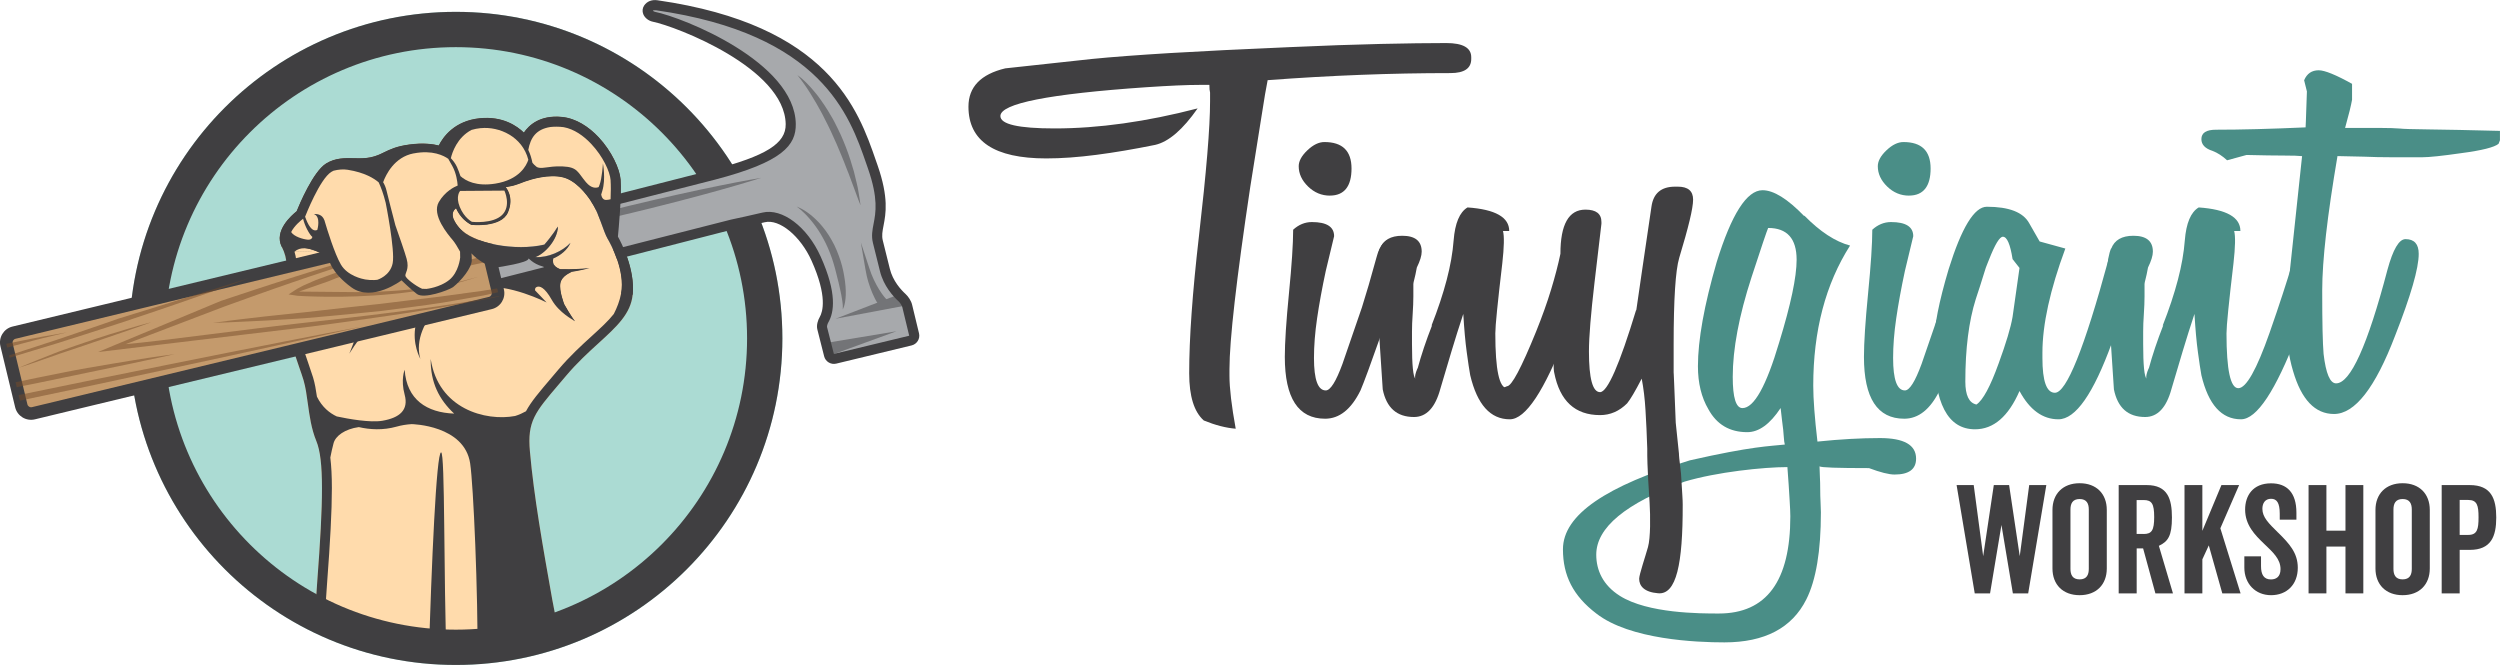
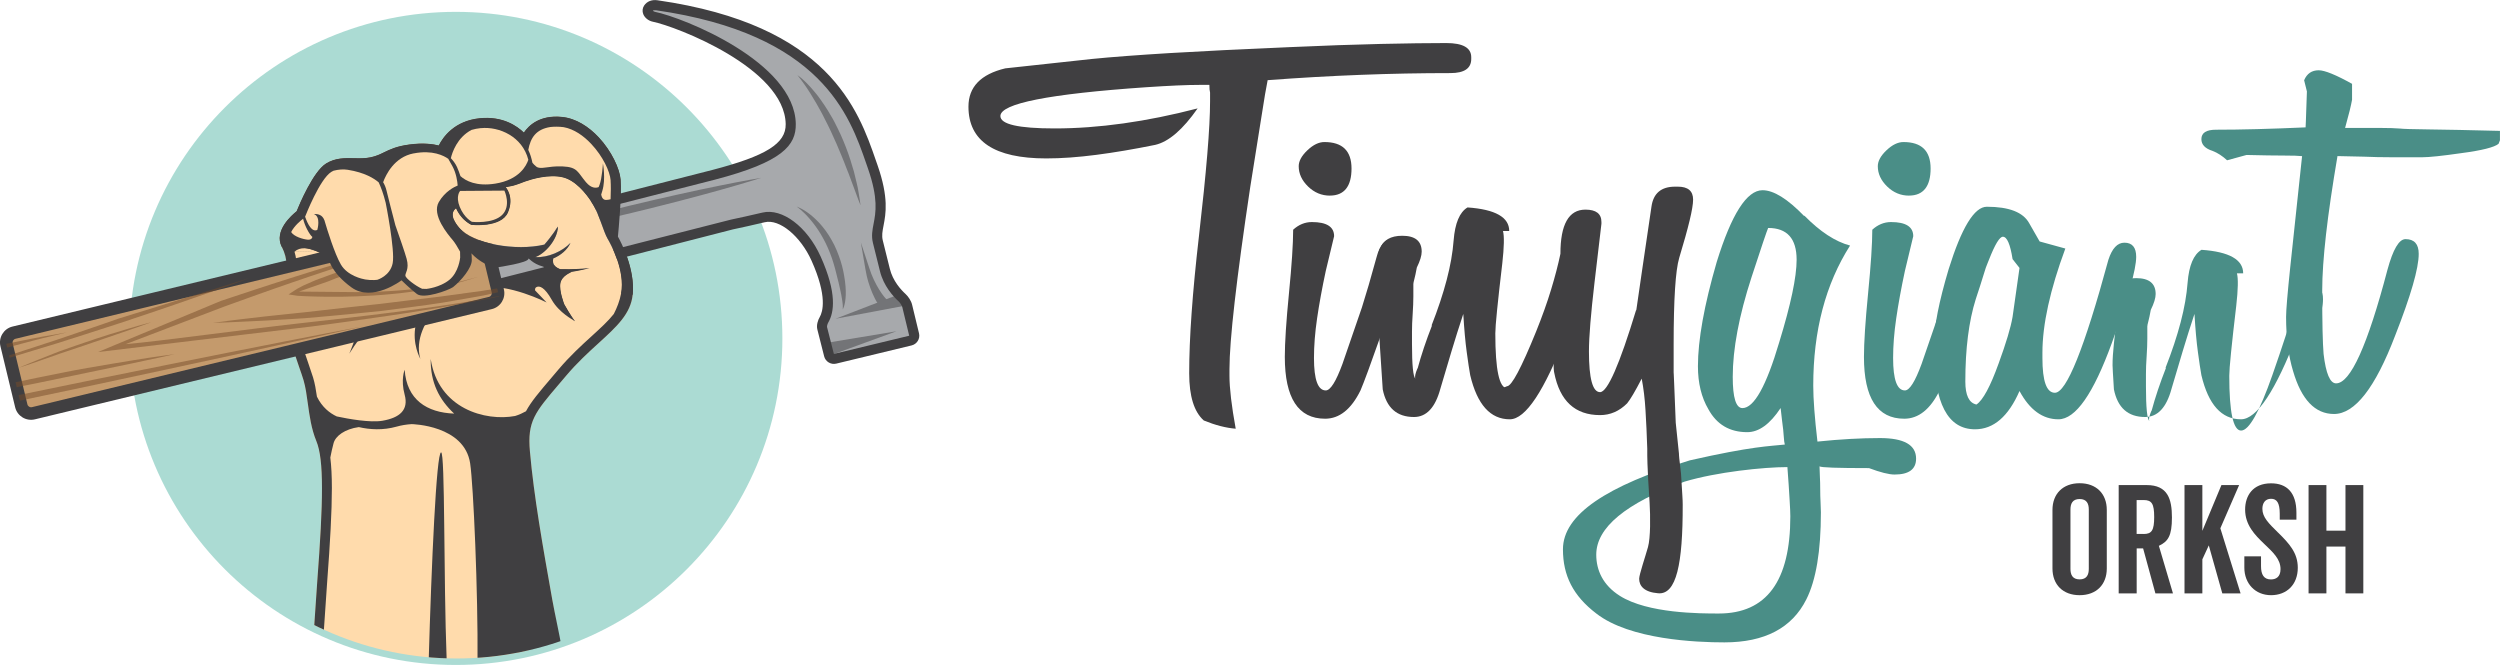
<svg xmlns="http://www.w3.org/2000/svg" viewBox="0 0 512.7 137.09">
  <defs>
    <style>.cls-1{fill:#abdbd3;}.cls-1,.cls-2,.cls-3,.cls-4,.cls-5,.cls-6,.cls-7,.cls-8,.cls-9,.cls-10{stroke-width:0px;}.cls-11{opacity:.5;}.cls-2,.cls-7{fill:#403f41;}.cls-2,.cls-8{fill-rule:evenodd;}.cls-3{fill:#4a8e87;}.cls-4{fill:#754c29;}.cls-5{fill:none;}.cls-6{fill:#a7a9ac;}.cls-12{clip-path:url(#clippath);}.cls-8,.cls-10{fill:#ffdbac;}.cls-9{fill:#c49a6c;}</style>
    <clipPath id="clippath">
      <circle class="cls-5" cx="93.63" cy="69.61" r="65.43" />
    </clipPath>
  </defs>
  <g id="Layer_12_copy_2">
    <path class="cls-1" d="M160.45,69.4c0,36.99-29.98,66.97-66.97,66.97S26.51,106.39,26.51,69.4,56.49,2.43,93.48,2.43s66.97,29.98,66.97,66.97Z" />
  </g>
  <g id="Layer_4_copy_5">
    <g class="cls-12">
      <path class="cls-8" d="M97.64,137.09l-33.39-5.94c.39-5.9.72-10.67.81-11.86.62-8.19.98-14.48.97-19.19,0-4.63-.36-7.74-1.16-9.66-1.03-2.5-1.39-5.17-1.74-7.68-.23-1.72-.46-3.36-.88-4.79-.22-.75-.53-1.63-.88-2.63-1.4-4.02-3.43-9.84-2.98-14.57l.06-.66h0c.47-4.99.65-6.91-.67-9.51-1.66-3.27,2.04-6.48,3.05-7.28.58-1.43,3.4-8.16,6.05-9.8,1.89-1.16,3.78-1.12,5.74-1.08,1.1.03,2.23.05,3.31-.17,1.19-.24,1.99-.63,2.83-1.04,1.25-.61,2.57-1.25,5.2-1.6,2.89-.39,4.91-.08,6.02.2.84-1.68,3.17-5.07,8.44-5.59,4.66-.46,7.58,1.56,9.01,2.95,1.04-1.53,3.3-3.65,7.78-3.22,2.91.28,5.53,2.01,7.57,4.19,2.61,2.8,4.31,6.42,4.48,8.67.24,3.29-.4,10.1-.55,11.66.73,1.3,3.53,6.72,3.04,11.91-.38,3.94-3.26,6.57-7.01,9.99-2.06,1.87-4.39,4-6.66,6.69-.46.54-.98,1.15-1.46,1.72-4.95,5.81-6.49,7.62-5.95,13.73.8,9.17,2.66,19.6,4.59,30.46.48,2.69.96,5.41,1.43,8.14l-17.04,5.94Z" />
      <path class="cls-2" d="M103.03,53.21c-1.01-.41-3.39-1.24-4.94-.88-.92.21-1.45.72-1.75,1.21.11.25.25.49.41.72,1.63.21,4.58.41,6.29-1.05M94.35,39.15l9.08-.07s1.47,3.07-.45,4.98c-1.91,1.91-6.21,1.42-6.21,1.42,0,0-1.58-.8-2.49-3.05-.91-2.25.07-3.29.07-3.29ZM78.58,37.38c.29.47.55,1.07.72,1.81.33,1.42,1.08,4.23,1.79,7.01.81,2.28,1.94,5.52,2.31,6.88.6,2.18-.37,2.92-.25,3.51.09.5,2.01,2.02,3.42,2.64.27.02.56.03.88.03h0c.08,0,2.74-.28,4.69-1.84,1.94-1.56,2.24-4.5,2.24-4.6h0c0-.42,0-.83-.02-1.22-.51-.92-1.05-1.82-1.48-2.33-.95-1.12-4.43-5.18-2.87-7.85,1.28-2.19,3.2-3.11,3.86-3.37-.07-.85-.3-2.52-1.08-3.97-.34-.62-.62-1.12-.85-1.51-.9-.64-3.22-1.86-7.08-1.11-3.97.77-5.7,4.36-6.27,5.92ZM87.92,135.36c.56-19.37,1.57-42.59,2.54-42.59.84,0,.49,25.62,1.14,42.53l-3.68.07ZM64.25,131.15c.39-5.9.72-10.67.81-11.86.62-8.19.98-14.48.97-19.19,0-4.63-.36-7.74-1.16-9.66-1.03-2.5-1.39-5.17-1.74-7.68-.23-1.72-.46-3.36-.88-4.79-.22-.75-.53-1.63-.88-2.63-1.4-4.02-3.43-9.84-2.98-14.57l.06-.66h0c.47-4.99.65-6.91-.67-9.51-1.66-3.27,2.04-6.48,3.05-7.28.58-1.43,3.4-8.16,6.05-9.8,1.89-1.16,3.78-1.12,5.74-1.08,1.1.03,2.23.05,3.31-.17,1.19-.24,1.99-.63,2.83-1.04,1.25-.61,2.57-1.25,5.2-1.6,2.89-.39,4.91-.08,6.02.2.84-1.68,3.17-5.07,8.44-5.59,4.66-.46,7.58,1.56,9.01,2.95,1.04-1.53,3.3-3.65,7.78-3.22,2.91.28,5.53,2.01,7.57,4.19,2.61,2.8,4.31,6.42,4.48,8.67.24,3.29-.4,10.1-.55,11.66.73,1.3,3.53,6.72,3.04,11.91-.38,3.94-3.26,6.57-7.01,9.99-2.06,1.87-4.39,4-6.66,6.69-.46.54-.98,1.15-1.46,1.72-4.95,5.81-6.49,7.62-5.95,13.73.8,9.17,2.66,19.6,4.59,30.46.48,2.69,1.48,7.19,1.95,9.92l-17.28,2.83c.12-14.24-.84-36.21-1.51-40.7-1.17-7.84-11.86-8.06-12.02-8.06-1.04.07-2.07.23-3.09.52-2.79.78-5.47.61-7.73.09-2.86.4-4.78,1.8-5.18,3.33-.26,1-.48,1.95-.66,2.91.21,1.72.32,3.79.32,6.24,0,4.82-.35,11.14-.97,19.34-.09,1.2-.42,5.91-.8,11.71h-2.04ZM108.35,32.77c-.38,1.16-1.83,4.1-6.79,4.89-3.88.62-6.05-.56-7.13-1.54-.2-.63-.44-1.29-.71-1.87-.33-.72-.8-1.33-1.26-1.81.28-1.17,1.29-4.24,4.24-5.8.58-.18,1.21-.31,1.92-.37,3.77-.37,8.52,1.72,9.73,6.49ZM125.23,40.86c-.28.08-.59.13-.91.14-.62.02-.9-.49-1.02-1.09.07-.23.15-.48.23-.76.76-2.45.13-5.63.13-5.63h0c0,.11-.19,3.07-.71,4.43-.05.14-.11.28-.17.42-.55.22-1.51.28-2.6-1.01-1.74-2.05-1.69-3.09-4.78-3.23-3.09-.13-4.51.75-5.43.02-.29-.23-.55-.5-.77-.77-.2-.92-.44-1.79-.85-2.63.46-2.5,1.58-4.23,4.51-4.7.83-.09,1.76-.1,2.75.03,2.13.39,4.09,1.77,5.69,3.48,2.3,2.47,3.8,5.56,3.94,7.43.07,1.02.06,2.4,0,3.86ZM124.62,48.97,60.4,51.61c2.31-2.06,6.85,1.05,7.05,1.6,0,0-.09,3.65,4.63,5.7,4.72,2.05-.45,13.62-.45,13.62,0,0,5.79-9.43,9.84-10.01,2.42-.35,3.73.64,4.39,1.5-.18.73-.38,1.58-.59,2.55-.85,3.92.94,7.03.94,7.03-1.13-3.86.95-8,3.87-11,2.4-1.49,5.64-3.17,8.62-3.64,5.65-.89,13.4,3.07,13.4,3.07,0,0-1.09-1.12-2.36-2.47-.04-.26,0-.54.27-.68.61-.32,1.65-.04,3.14,2.6,1.49,2.65,4.49,4.2,4.49,4.2h0c.17.12.27.19.27.19,0,0-1.06-1.46-2.17-3.46,0,0-1.09-2.75-.8-4.33.29-1.58,2.26-2.26,2.26-2.26l-.32-.02c1.82-.28,3.48-.66,4.06-.84-.92.12-3.47.36-6.04.26-.99-.39-1.68-.93-1.43-2.22,1.55-.66,2.89-1.76,3.54-3.2-1.65,1.74-4.58,3.08-7.22,2.92,1.91-.64,4.6-3.55,4.64-6.25,0,0-1.36,2.12-2.78,3.69-5.82,1.38-14.66-.12-17.49-3.47-2.07-2.45-1.18-3.58-.62-3.98.07.17.15.35.25.53,1.09,2.05,2.91,2.87,2.91,2.87,0,0,6.1.67,7.48-2.54,1.38-3.2-.46-5.19-.46-5.19,0,0,.29-.02,1.54-.3.35-.08,1.04-.33,1.91-.65h0s.53-.2.53-.2c1.32-.46,4.87-1.54,7.73-.86,2.64.63,4.79,3.42,5.74,4.85.17.28.35.56.53.85h0c1.19,1.93,2.06,5.41,2.93,6.91h0s0,.02,0,.02v.02s.05.06.05.06c.48.82,3.58,6.37,2.69,11.13-.28,1.5-.84,2.92-1.49,4.18-1.14,1.45-2.72,2.89-4.52,4.53-2.1,1.91-4.48,4.08-6.85,6.88-.57.67-1.02,1.21-1.45,1.71-2.46,2.89-4.15,4.87-5.19,6.83-.65.36-1.4.72-2.23.97-6.05,1.13-15.76-1.44-17.31-11.7-.07,4.87,1.77,8.37,4.81,11.21-5.59-.2-9.74-2.85-10.15-8.99,0,0-.85,2,0,5.12.85,3.12-1,4.73-4.58,5.34-2.5.42-6.92-.37-9.35-.89-1.43-.67-3-1.88-4.06-4.05-.2-1.39-.42-2.71-.79-3.93-.22-.72-.54-1.66-.91-2.72-1.34-3.85-3.28-9.42-2.88-13.72l.06-.66h0c.4-4.24.61-6.43-.08-8.69ZM62.16,44.86c.35,1.53,1.32,3.27,1.9,3.73,0,0-.04.64-.97.56-.92-.08-2.79-.61-3.38-1.56.64-1.3,2.05-2.44,2.45-2.74ZM79.09,41.57s1.95,9.77,1.44,12.41c-.51,2.63-3.15,3.41-3.16,3.41-.21.02-.43.04-.65.05-.6.02-1.22-.02-1.83-.12-.57-.1-3.61-.73-4.98-3.06-1.3-2.22-2.87-7.35-3.28-8.75-.02-.08-.05-.16-.07-.24l-.03-.11v.03c-.41-1.13-1.27-1.32-2.18-1.3,1.55.53.73,3.27.73,3.27-1.12.53-1.99-1.23-2.5-2.71l.05-.12s2.95-7.6,5.33-9.07c.15-.09.3-.17.45-.24.99-.25,1.98-.34,2.92-.19,3.5.56,5.43,1.79,6.34,2.58.44.95.97,2.31,1.43,4.17h0Z" />
    </g>
  </g>
  <g id="Layer_1">
-     <path class="cls-2" d="M93.48,9.67c32.98,0,59.73,26.75,59.73,59.73s-26.75,59.73-59.73,59.73-59.73-26.75-59.73-59.73S60.5,9.67,93.48,9.67M93.48,2.43c36.98,0,66.97,29.99,66.97,66.97s-29.99,66.97-66.97,66.97S26.51,106.38,26.51,69.4,56.5,2.43,93.48,2.43Z" />
-   </g>
+     </g>
  <g id="Workshop">
    <path class="cls-3" d="M383.26,96c-6.46,0-9.83-.12-10.11-.36,0,.48.02,1.17.07,2.05.05.88.07,1.77.07,2.66s.02,1.77.07,2.66c.05.88.07,1.57.07,2.05,0,7.97-1,13.92-2.99,17.87-2.94,5.87-8.55,8.81-16.8,8.81-5.7,0-19.4-.55-26.27-5.92h0c-4.75-3.62-6.84-7.77-6.84-13.16,0-7.16,9.02-13.02,26.02-18.25h0c12.86-2.92,16.4-2.9,19.48-3.24-.09-.48-.17-.69-.21-1.57-.05-.89-.17-2.01-.36-3.38-.1-.89-.19-1.73-.29-2.54-2.18,3.3-4.46,4.95-6.84,4.95-3.61,0-6.27-1.57-7.98-4.71-1.42-2.42-2.14-5.35-2.14-8.81,0-5.39,1.28-12.52,3.85-21.37,3.04-9.82,6.17-14.73,9.4-14.73,2.28,0,5.13,1.77,8.55,5.31v-.12c3.23,3.3,6.36,5.35,9.4,6.16-5.03,7.89-7.55,17.47-7.55,28.73,0,2.74.29,6.56.86,11.47,4.65-.48,8.92-.72,12.82-.72,4.94,0,7.41,1.41,7.41,4.22,0,2.17-1.47,3.26-4.42,3.26-1.14,0-2.9-.44-5.27-1.33ZM367.02,102.64c-.1-1.45-.27-4.76-.46-6.85-4.84,0-14.49,1-21.11,2.99-12.06,4.43-18.09,9.42-18.09,14.97,0,3.22,1.39,6.27,4.84,8.45,5.73,3.62,16.49,3.62,20.29,3.62,9.78,0,14.67-6.64,14.67-19.92,0-.72-.05-1.81-.14-3.26ZM362.61,46.75c-.28.65-1.42,4.02-3.42,10.14-2.56,7.89-3.84,14.69-3.84,20.4,0,4.27.66,6.4,1.99,6.4,2.37,0,4.89-4.51,7.55-13.52,2.37-7.73,3.56-13.36,3.56-16.9,0-4.35-1.95-6.52-5.84-6.52Z" />
    <path class="cls-3" d="M402.05,68.48c-2.18,6.2-3.61,10.06-4.27,11.59-1.9,3.86-4.32,5.8-7.26,5.8-5.51,0-8.26-4.23-8.26-12.68,0-2.9.28-7.24.85-13.04.57-5.79.86-10.14.86-13.04,1.14-1.04,2.42-1.57,3.84-1.57,3.04,0,4.56.97,4.56,2.9l-1.71,7.12c-.76,3.54-1.35,6.78-1.78,9.72-.43,2.94-.64,5.66-.64,8.15,0,4.43.81,6.64,2.42,6.64.95,0,2.09-1.81,3.42-5.43l3.99-11.59c.85-2.66,1.85-6.08,2.99-10.26.66-2.49,1.71-3.74,3.13-3.74,1.61,0,2.42.97,2.42,2.9,0,2.09-1.52,7.61-4.56,16.54ZM391.51,40.12c-1.71,0-3.2-.62-4.49-1.87-1.28-1.25-1.92-2.63-1.92-4.17,0-1.04.59-2.13,1.78-3.26,1.19-1.13,2.35-1.69,3.49-1.69,3.7,0,5.56,1.81,5.56,5.43s-1.47,5.55-4.42,5.55Z" />
    <path class="cls-3" d="M414.16,80.19c-2.28,5.23-5.32,7.85-9.12,7.85-5.6,0-8.4-5.35-8.4-16.06v-1.57c0-3.46,1-8.53,2.99-15.21,2.66-8.53,5.27-12.8,7.83-12.8,4.56,0,7.45,1.13,8.69,3.38l2.14,3.74,5.27,1.45c-3.13,8.45-4.7,15.57-4.7,21.37v1.09c0,4.75.85,7.12,2.56,7.12,2.37,0,6.03-9.09,10.97-27.28.76-2.33,1.85-3.5,3.28-3.5,1.61,0,2.42.97,2.42,2.9,0,2.58-1.66,8.45-4.98,17.63-3.8,10.46-7.45,15.69-10.97,15.69-3.23,0-5.89-1.93-7.98-5.8ZM414.16,54.95l-1.42-1.81c-.48-3.06-1.14-4.59-1.99-4.59-.67,0-1.62,1.57-2.85,4.71l-.29.72c-.19.4-.48,1.23-.85,2.48-.38,1.25-.9,2.88-1.57,4.89-1.42,4.51-2.14,10.14-2.14,16.9,0,2.82.76,4.39,2.28,4.71,1.33-.88,2.85-3.7,4.56-8.45.76-2.09,1.38-3.92,1.85-5.49.47-1.57.81-2.92,1-4.04l1.42-10.02Z" />
-     <path class="cls-3" d="M471.12,68.6c-4.46,11.59-8.31,17.39-11.54,17.39-3.99,0-6.69-3.02-8.12-9.05-.19-1.05-.43-2.62-.71-4.71-.29-2.09-.52-4.71-.71-7.85-.85,2.58-1.66,5.13-2.42,7.67-.76,2.53-1.52,5.09-2.28,7.67-1.04,3.86-2.85,5.8-5.41,5.8-3.51,0-5.65-1.89-6.41-5.67l-.57-8.69c-.1-1.45-.17-2.6-.21-3.44-.05-.84-.07-1.35-.07-1.51,0-.64.02-1.33.07-2.05.05-.72.12-1.53.21-2.41l.43-3.86-1.28-2.17c.09-2.09.38-3.7.86-4.83v.12c.66-1.77,2.18-2.66,4.56-2.66,2.66,0,3.99,1.09,3.99,3.26,0,.81-.33,1.89-1,3.26-.19,1.05-.36,1.83-.5,2.35-.14.52-.21.87-.21,1.03v2.53c0,1.05-.05,2.25-.14,3.62-.1,1.37-.14,2.58-.14,3.62v2.53c0,4.35.24,6.72.71,7.12-.19-.32-.05-1.04.43-2.17v.12c.76-2.82,1.76-5.8,2.99-8.93l-.14.12c1.33-3.38,2.37-6.52,3.13-9.42.76-2.9,1.23-5.59,1.42-8.09.28-3.54,1.23-5.8,2.85-6.76,5.7.4,8.55,2.01,8.55,4.83h-1.28c.28,1.05.24,3.26-.14,6.64-.48,4.03-.83,7.22-1.07,9.6-.24,2.37-.36,3.96-.36,4.77,0,7.48.81,11.23,2.42,11.23s3.75-3.78,6.41-11.35c1.04-2.98,1.94-5.63,2.7-7.97.76-2.33,1.38-4.3,1.85-5.91.66-2.98,1.8-4.47,3.42-4.47s2.42.93,2.42,2.78c0,2.34-1.57,7.65-4.7,15.94Z" />
+     <path class="cls-3" d="M471.12,68.6c-4.46,11.59-8.31,17.39-11.54,17.39-3.99,0-6.69-3.02-8.12-9.05-.19-1.05-.43-2.62-.71-4.71-.29-2.09-.52-4.71-.71-7.85-.85,2.58-1.66,5.13-2.42,7.67-.76,2.53-1.52,5.09-2.28,7.67-1.04,3.86-2.85,5.8-5.41,5.8-3.51,0-5.65-1.89-6.41-5.67c-.1-1.45-.17-2.6-.21-3.44-.05-.84-.07-1.35-.07-1.51,0-.64.02-1.33.07-2.05.05-.72.12-1.53.21-2.41l.43-3.86-1.28-2.17c.09-2.09.38-3.7.86-4.83v.12c.66-1.77,2.18-2.66,4.56-2.66,2.66,0,3.99,1.09,3.99,3.26,0,.81-.33,1.89-1,3.26-.19,1.05-.36,1.83-.5,2.35-.14.52-.21.87-.21,1.03v2.53c0,1.05-.05,2.25-.14,3.62-.1,1.37-.14,2.58-.14,3.62v2.53c0,4.35.24,6.72.71,7.12-.19-.32-.05-1.04.43-2.17v.12c.76-2.82,1.76-5.8,2.99-8.93l-.14.12c1.33-3.38,2.37-6.52,3.13-9.42.76-2.9,1.23-5.59,1.42-8.09.28-3.54,1.23-5.8,2.85-6.76,5.7.4,8.55,2.01,8.55,4.83h-1.28c.28,1.05.24,3.26-.14,6.64-.48,4.03-.83,7.22-1.07,9.6-.24,2.37-.36,3.96-.36,4.77,0,7.48.81,11.23,2.42,11.23s3.75-3.78,6.41-11.35c1.04-2.98,1.94-5.63,2.7-7.97.76-2.33,1.38-4.3,1.85-5.91.66-2.98,1.8-4.47,3.42-4.47s2.42.93,2.42,2.78c0,2.34-1.57,7.65-4.7,15.94Z" />
    <path class="cls-3" d="M512.42,29.48c-.85.72-3.42,1.37-7.69,1.93-3.89.56-6.55.84-7.98.84h-6.27c-1.99,0-3.89-.04-5.7-.12l-5.41-.12c-1.04,6.12-1.83,11.47-2.35,16.06-.52,4.59-.78,8.41-.78,11.47,0,3.38.02,6.14.07,8.27.05,2.13.12,3.72.21,4.77.47,4.03,1.33,6.04,2.56,6.04,2.94,0,6.46-7.77,10.54-23.3,1.14-4.18,2.37-6.28,3.7-6.28,1.8,0,2.71,1.01,2.71,3.02,0,2.98-1.62,8.57-4.84,16.78-4.08,10.7-8.26,16.06-12.53,16.06-3.89,0-6.69-2.94-8.4-8.81-.95-3.14-1.43-6.84-1.43-11.11,0-1.37.29-4.79.86-10.26.57-5.47,1.38-13.04,2.42-22.7-.66-.08-1.9-.12-3.7-.12-1.9,0-4.46-.04-7.69-.12l-3.99,1.09c-.95-.88-1.95-1.53-2.99-1.93-1.52-.48-2.28-1.29-2.28-2.41,0-1.29,1-1.93,2.99-1.93,2.56,0,5.36-.04,8.4-.12,3.04-.08,6.36-.2,9.97-.36v-.12c0,.4.02,0,.07-1.21.05-1.21.12-3.22.21-6.04l-.57-2.29c.57-1.37,1.57-2.05,2.99-2.05,1.23,0,3.51.93,6.84,2.78v3.26c-.1.56-.26,1.33-.5,2.29-.24.97-.55,2.13-.93,3.5h7.55c1.42,0,2.66.04,3.7.12.57.08,2.56.14,5.98.18,3.42.04,8.26.14,14.53.3v1.93l-.29.73Z" />
    <path class="cls-7" d="M297.42,14.99c-12.06,0-24.54.48-37.45,1.45-.29,1.37-.71,3.88-1.28,7.55-.57,3.66-1.33,8.43-2.28,14.31-2.85,18.99-4.27,31.47-4.27,37.42v1.33c0,2.58.43,6.2,1.28,10.87-1.99-.16-4.18-.72-6.55-1.69-1.99-1.77-2.99-4.99-2.99-9.66,0-3.62.16-7.76.5-12.44.33-4.67.83-9.9,1.5-15.69.76-6.6,1.33-12.19,1.71-16.78.38-4.59.57-8.21.57-10.87v-1.81c-.09-.32-.14-.84-.14-1.57h-1.99c-1.33,0-2.9.04-4.7.12-1.8.08-3.89.2-6.27.36-19.94,1.37-29.9,3.34-29.9,5.91,0,1.69,3.7,2.54,11.11,2.54,9.02,0,18.8-1.37,29.34-4.11-3.04,4.35-5.93,6.84-8.69,7.48-4.37.89-8.4,1.57-12.11,2.05-3.7.48-7.12.73-10.25.73-10.64,0-15.95-3.54-15.95-10.62,0-4.02,2.51-6.64,7.55-7.85l17.8-1.93c3.99-.4,9.33-.8,16.02-1.21,6.69-.4,14.83-.8,24.42-1.21,7.12-.32,13.36-.54,18.73-.66,5.36-.12,9.85-.18,13.46-.18,3.42,0,5.13.97,5.13,2.9v.36c0,1.93-1.42,2.9-4.27,2.9Z" />
    <path class="cls-7" d="M283.28,68.48c-2.18,6.2-3.61,10.06-4.27,11.59-1.9,3.86-4.32,5.8-7.26,5.8-5.51,0-8.26-4.23-8.26-12.68,0-2.9.28-7.24.85-13.04.57-5.79.86-10.14.86-13.04,1.14-1.04,2.42-1.57,3.84-1.57,3.04,0,4.56.97,4.56,2.9l-1.71,7.12c-.76,3.54-1.35,6.78-1.78,9.72-.43,2.94-.64,5.66-.64,8.15,0,4.43.81,6.64,2.42,6.64.95,0,2.09-1.81,3.42-5.43l3.99-11.59c.85-2.66,1.85-6.08,2.99-10.26.66-2.49,1.71-3.74,3.13-3.74,1.61,0,2.42.97,2.42,2.9,0,2.09-1.52,7.61-4.56,16.54ZM272.75,40.12c-1.71,0-3.2-.62-4.49-1.87-1.28-1.25-1.92-2.63-1.92-4.17,0-1.04.59-2.13,1.78-3.26,1.19-1.13,2.35-1.69,3.49-1.69,3.7,0,5.56,1.81,5.56,5.43s-1.47,5.55-4.42,5.55Z" />
    <path class="cls-7" d="M321.17,68.6c-4.46,11.59-8.31,17.39-11.54,17.39-3.99,0-6.69-3.02-8.12-9.05-.19-1.05-.43-2.62-.71-4.71-.29-2.09-.52-4.71-.71-7.85-.85,2.58-1.66,5.13-2.42,7.67-.76,2.53-1.52,5.09-2.28,7.67-1.04,3.86-2.85,5.8-5.41,5.8-3.51,0-5.65-1.89-6.41-5.67l-.57-8.69c-.1-1.45-.17-2.6-.21-3.44-.05-.84-.07-1.35-.07-1.51,0-.64.02-1.33.07-2.05.05-.72.12-1.53.21-2.41l.43-3.86-1.28-2.17c.09-2.09.38-3.7.86-4.83v.12c.66-1.77,2.18-2.66,4.56-2.66,2.66,0,3.99,1.09,3.99,3.26,0,.81-.33,1.89-1,3.26-.19,1.05-.36,1.83-.5,2.35-.14.52-.21.87-.21,1.03v2.53c0,1.05-.05,2.25-.14,3.62-.1,1.37-.14,2.58-.14,3.62v2.53c0,4.35.24,6.72.71,7.12-.19-.32-.05-1.04.43-2.17v.12c.76-2.82,1.76-5.8,2.99-8.93l-.14.12c1.33-3.38,2.37-6.52,3.13-9.42.76-2.9,1.23-5.59,1.42-8.09.28-3.54,1.23-5.8,2.85-6.76,5.7.4,8.55,2.01,8.55,4.83h-1.28c.28,1.05.24,3.26-.14,6.64-.48,4.03-.83,7.22-1.07,9.6-.24,2.37-.36,3.96-.36,4.77,0,7.48.81,11.23,2.42,11.23s3.75-3.78,6.41-11.35c1.04-2.98,1.94-5.63,2.7-7.97.76-2.33,1.38-4.3,1.85-5.91.66-2.98,1.8-4.47,3.42-4.47s2.42.93,2.42,2.78c0,2.34-1.57,7.65-4.7,15.94Z" />
    <path class="cls-7" d="M344.33,93.35c0,.48.36,3.03.41,3.75.05.73.09,1.49.14,2.29.05.8.09,1.57.14,2.29.05.72.07,1.33.07,1.81.03,12.18-1.29,18.48-5.02,18.18-2.91-.23-3.91-1.52-3.91-2.98,0-.84,1.26-4.53,1.81-6.5.53-1.91.5-6.28.33-9.09-.09-1.44-.53-7.46-.48-11.08-.09-2.82-.21-5.43-.36-7.85-.14-2.42-.41-4.59-.78-6.52-1.33,2.58-2.33,4.27-2.99,5.07-1.61,1.61-3.47,2.41-5.55,2.41-5.13,0-8.26-2.9-9.4-8.69-.1-.32-.14-1.25-.14-2.78-2.94,7.08-5.7,10.62-8.26,10.62-2.94,0-4.42-.68-4.42-2.05,0-1.21,1.05-2.21,3.13-3.02.95,0,2.94-3.74,5.98-11.23,1.23-3.06,2.26-5.92,3.06-8.57.81-2.66,1.45-5.11,1.92-7.36,0-6.04,1.71-9.06,5.13-9.06,2.18,0,3.28.84,3.28,2.54v.36l-1.42,12.07c-.38,3.22-.66,6-.85,8.33-.19,2.34-.29,4.27-.29,5.8,0,5.55.76,8.33,2.28,8.33s3.99-5.63,7.41-16.9v.24c.28-2.01.69-4.79,1.21-8.33.52-3.54,1.16-7.89,1.92-13.04.38-2.74,1.99-4.11,4.84-4.11h.57c2.09,0,3.13.89,3.13,2.66s-.95,5.67-2.85,11.95c-.76,2.58-1.14,8.49-1.14,17.75v5.8c0-.48.14,2.94.43,10.26l.66,6.35" />
-     <path class="cls-7" d="M412.03,99.48l2.18,14.58,1.94-14.58h3.51l-3.72,22.21h-3.14l-2.34-14.03-2.34,14.03h-3.14l-3.72-22.21h3.51l1.94,14.58,2.18-14.58h3.14Z" />
    <path class="cls-7" d="M432.06,116.58c0,3.32-2.15,5.48-5.57,5.48s-5.57-2.15-5.57-5.48v-12c0-3.32,2.15-5.48,5.57-5.48s5.57,2.15,5.57,5.48v12ZM428.37,104.49c0-1.17-.4-2.15-1.88-2.15s-1.88.98-1.88,2.15v12.18c0,1.17.4,2.15,1.88,2.15s1.88-.98,1.88-2.15v-12.18Z" />
    <path class="cls-7" d="M442.03,121.69l-2.52-9.23h-1.32v9.23h-3.69v-22.21h5.75c4.31,0,5.17,2.86,5.17,6.65s-.8,4.92-2.68,5.81l2.89,9.75h-3.6ZM439.63,109.51c1.66,0,2.15-.77,2.15-3.48s-.49-3.48-2.15-3.48h-1.45v6.95h1.45Z" />
    <path class="cls-7" d="M451.66,108.86l3.91-9.38h3.63l-3.85,8.86,4.15,13.35h-3.75l-2.77-9.84-1.32,2.86v6.98h-3.66v-22.21h3.66v9.38Z" />
    <path class="cls-7" d="M467.2,109.23c2.28,2.25,4.03,4.15,4.03,7.2,0,3.45-2.25,5.63-5.48,5.63s-5.48-2.37-5.48-5.66v-2.31h3.42v2.03c0,1.72.58,2.71,2.03,2.71.98,0,1.97-.46,1.97-2.12,0-2.06-1.54-3.45-3.41-5.23-1.85-1.78-3.85-3.81-3.85-6.98,0-2.83,1.57-5.38,5.32-5.38,3.23,0,5.2,1.88,5.2,6.03v1.42h-3.42v-1.23c0-2.25-.62-3.05-1.78-3.05-1.23,0-1.78.92-1.78,2.06,0,1.72,1.29,2.98,3.23,4.89Z" />
    <path class="cls-7" d="M481.01,121.69v-9.6h-3.91v9.6h-3.66v-22.21h3.66v9.35h3.91v-9.35h3.66v22.21h-3.66Z" />
-     <path class="cls-7" d="M498.3,116.58c0,3.32-2.15,5.48-5.57,5.48s-5.57-2.15-5.57-5.48v-12c0-3.32,2.15-5.48,5.57-5.48s5.57,2.15,5.57,5.48v12ZM494.61,104.49c0-1.17-.4-2.15-1.88-2.15s-1.88.98-1.88,2.15v12.18c0,1.17.4,2.15,1.88,2.15s1.88-.98,1.88-2.15v-12.18Z" />
-     <path class="cls-7" d="M506.49,112.77h-2.06v8.92h-3.69v-22.21h5.75c4.4,0,5.44,2.77,5.44,6.65s-1.05,6.64-5.44,6.64ZM506.18,102.53h-1.75v7.17h1.75c1.85,0,2.12-1.17,2.12-3.6s-.28-3.57-2.12-3.57Z" />
    <path class="cls-6" d="M134.67,1.06c-.89-.13-1.4.2-1.7.63-.49.7.28,1.57,1.11,1.73,5.22,1.06,27.88,9.82,28.09,21.99.08,4.74-4.52,7.48-15.84,10.42-.29.08-68.44,17.47-68.74,17.54-4.54,1.1,1.19,10.76,1.19,10.76,0,0,70.54-17.95,71.33-18.12,1.53-.32,4.17-.89,6.48-1.45,3.5-.85,8.25,2.82,10.78,8.46,3.39,7.54,2.46,11.07,1.64,12.48-.29.49-.53,1.24-.39,1.79l1.39,5.49c.14.55.7.89,1.25.76l15.45-3.73c.55-.13.89-.69.76-1.24l-1.42-5.88c-.13-.55-.61-1.27-1.03-1.66-1.06-.96-2.87-2.95-3.54-5.72l-1.44-5.79c-.85-3.5,2.39-5.48-1.06-15.36-3.44-9.88-8.65-28.01-44.32-33.13Z" />
    <path class="cls-7" d="M169.01,73.05l-1.39-5.49c-.22-.87.11-1.9.5-2.56.59-1.02,1.61-4.19-1.69-11.54-2.28-5.07-6.59-8.61-9.6-7.88-2.36.57-5.09,1.16-6.51,1.46-.73.16-52.18,13.5-71.3,18.11l-.74.18-.39-.65c-.43-.73-4.16-7.17-2.77-10.45.4-.95,1.17-1.58,2.22-1.83.53-.13,68.17-17.4,68.72-17.54,11.05-2.88,15.14-5.43,15.07-9.41-.2-11.49-22.5-20.04-27.26-21-.87-.18-1.64-.78-1.95-1.55-.24-.6-.17-1.25.19-1.78.58-.84,1.55-1.23,2.7-1.07,35.21,5.06,41.23,22.49,44.83,32.9l.32.91c2.34,6.7,1.7,9.99,1.24,12.39-.23,1.2-.4,2.06-.16,3.05l1.44,5.79c.61,2.52,2.29,4.34,3.23,5.2.52.47,1.15,1.37,1.34,2.18l1.42,5.88c.27,1.11-.41,2.22-1.52,2.49l-15.45,3.73c-1.1.27-2.22-.41-2.49-1.51ZM133.89,2.19c.08.08.23.19.4.23,5.83,1.18,28.7,10.29,28.91,22.99.07,4.37-2.68,7.81-16.61,11.44-.3.08-68.23,17.42-68.76,17.55-.42.1-.66.29-.81.63-.68,1.61.91,5.47,2.27,7.95,6.91-1.66,69.85-17.78,70.61-17.94,1.41-.3,4.11-.88,6.45-1.44,4.06-.98,9.21,2.9,11.96,9.04,3.39,7.53,2.73,11.45,1.59,13.42-.22.38-.33.85-.29,1.02l1.4,5.5,15.45-3.73-1.42-5.88c-.08-.31-.43-.87-.73-1.14-1.12-1.02-3.11-3.19-3.85-6.23l-1.44-5.79c-.35-1.44-.11-2.65.14-3.94.44-2.29.99-5.14-1.16-11.32l-.32-.92c-3.44-9.97-9.2-26.65-43.17-31.53-.17-.02-.32-.02-.43,0-.08.02-.15.05-.2.11Z" />
    <path class="cls-9" d="M6.85,84.75l93.72-22.61c1.11-.27,1.79-1.38,1.52-2.49l-3.02-12.52c-.27-1.11-1.38-1.79-2.49-1.52L2.86,68.23c-1.11.27-1.79,1.38-1.52,2.49l3.02,12.52c.27,1.11,1.38,1.79,2.49,1.52Z" />
    <path class="cls-7" d="M3.11,83.53L.09,71.01c-.43-1.79.67-3.61,2.47-4.04l93.72-22.61c1.79-.43,3.61.67,4.04,2.47l3.02,12.52c.43,1.79-.68,3.61-2.47,4.04L7.15,86c-1.79.43-3.61-.67-4.04-2.47ZM3.17,69.48c-.41.1-.67.52-.57.93l3.02,12.52c.1.41.52.67.93.57l93.71-22.61c.41-.1.67-.52.57-.93l-3.02-12.52c-.1-.41-.52-.67-.93-.57L3.17,69.48Z" />
    <g class="cls-11">
      <polygon class="cls-7" points="184.63 60.26 171.35 65.37 185.33 62.74 184.63 60.26" />
      <polygon class="cls-7" points="183.86 67.93 170.06 70.22 170.72 72.72 183.86 67.93" />
      <path class="cls-7" d="M182.12,61.67s-.16-.15-.43-.4c-.1-.11-.22-.25-.36-.41-.14-.16-.3-.41-.48-.64-.18-.24-.35-.53-.55-.83-.19-.3-.36-.63-.56-.97-.18-.35-.36-.71-.54-1.07-.16-.37-.34-.75-.49-1.14-.14-.39-.29-.78-.42-1.19-.13-.4-.26-.8-.39-1.18-.25-.76-.49-1.48-.69-2.09-.4-1.22-.67-2.04-.67-2.04,0,0,.14.85.36,2.11.11.63.24,1.37.37,2.17.14.8.27,1.62.46,2.5.09.43.22.85.33,1.28.13.41.26.82.4,1.21.15.39.29.77.44,1.12.16.35.3.69.46.99.17.31.28.57.45.84.17.26.32.5.45.68.23.29.37.46.37.46l1.5-1.41Z" />
      <path class="cls-7" d="M163.36,42.35s1.28.87,2.73,2.58c.73.84,1.51,1.89,2.22,3.07.35.6.7,1.22,1.02,1.87.32.65.61,1.33.88,2.01.28.68.51,1.38.72,2.08.2.69.41,1.39.56,2.05.15.69.36,1.37.5,1.98.11.62.3,1.2.39,1.75.1.55.23,1.05.28,1.5.04.22.08.44.1.63.02.19.03.38.06.54.03.17.02.31.02.44,0,.13.01.24,0,.33,0,.18-.02.28-.02.28,0,0,.06-.08.13-.25.08-.17.17-.42.25-.76.08-.33.16-.75.2-1.22.06-.48.06-1.01.05-1.6,0-.29-.02-.6-.05-.91-.02-.32-.06-.64-.1-.98-.08-.67-.21-1.33-.34-2.04-.15-.74-.34-1.45-.57-2.19-.24-.73-.5-1.47-.81-2.19-.29-.72-.65-1.42-1.03-2.09-.38-.67-.78-1.32-1.22-1.91-.44-.59-.88-1.14-1.34-1.63-.46-.49-.92-.93-1.36-1.31-.89-.76-1.71-1.28-2.31-1.59-.6-.32-.96-.43-.96-.43Z" />
      <path class="cls-7" d="M163.52,15.4s.08.09.22.26c.14.17.33.43.58.76.25.33.53.74.86,1.2.17.23.33.49.5.75.17.27.37.54.54.84.37.59.76,1.24,1.16,1.93.42.68.78,1.44,1.22,2.19.39.77.8,1.57,1.21,2.39.39.83.82,1.65,1.17,2.51.38.85.78,1.68,1.11,2.54.33.85.73,1.66,1.02,2.48.3.82.63,1.6.92,2.34.26.75.53,1.46.79,2.12.25.66.48,1.26.67,1.8.19.54.37,1.01.51,1.39.29.77.48,1.21.48,1.21,0,0-.06-.47-.18-1.29-.06-.41-.14-.91-.24-1.47-.05-.28-.1-.59-.16-.91-.07-.31-.15-.64-.23-.99-.16-.69-.33-1.44-.54-2.23-.22-.78-.47-1.6-.74-2.45-.13-.43-.27-.85-.43-1.28-.15-.43-.32-.87-.48-1.3-.32-.88-.72-1.74-1.09-2.61-.38-.87-.84-1.71-1.25-2.55-.2-.42-.45-.82-.68-1.21-.23-.4-.46-.79-.69-1.17-.48-.75-.94-1.48-1.43-2.14-.24-.33-.47-.66-.7-.96-.24-.3-.48-.59-.71-.86-.45-.55-.9-1.03-1.3-1.45-.4-.42-.77-.76-1.09-1.04-.31-.28-.57-.48-.75-.61-.18-.13-.28-.2-.28-.2Z" />
      <path class="cls-7" d="M102.55,49.38s3.41-.56,8.48-1.59c1.27-.26,2.64-.54,4.09-.85,1.45-.31,2.98-.63,4.55-.99,1.57-.36,3.21-.71,4.86-1.1,1.65-.39,3.33-.78,5-1.18,1.67-.41,3.35-.82,4.99-1.23,1.65-.4,3.26-.83,4.83-1.23,3.13-.81,6.04-1.6,8.53-2.3,4.98-1.39,8.27-2.45,8.27-2.45,0,0-3.41.56-8.48,1.59-2.54.51-5.49,1.13-8.64,1.84-1.57.36-3.21.71-4.86,1.1-1.65.39-3.33.79-5,1.18-1.67.41-3.34.83-4.99,1.23-1.65.4-3.26.84-4.82,1.23-1.57.4-3.07.81-4.5,1.19-1.43.38-2.78.76-4.02,1.11-4.98,1.39-8.27,2.45-8.27,2.45Z" />
    </g>
    <g class="cls-11">
      <path class="cls-4" d="M30.91,66.11s-.43.11-1.19.32c-.75.21-1.83.49-3.12.89-1.28.39-2.79.83-4.39,1.33-1.61.49-3.29,1.08-4.99,1.65-.85.29-1.69.58-2.53.87-.83.29-1.65.57-2.44.86-1.57.6-3.02,1.19-4.27,1.68-1.25.49-2.28.93-3,1.23-.72.3-1.13.48-1.13.48,0,0,.43-.14,1.17-.38.74-.25,1.81-.59,3.07-1.04,1.26-.45,2.74-.95,4.32-1.52,1.59-.53,3.28-1.1,4.98-1.67,3.38-1.16,6.76-2.32,9.3-3.19,1.27-.44,2.32-.82,3.06-1.07.74-.26,1.16-.42,1.16-.42Z" />
      <path class="cls-4" d="M1.87,72.88c1.08-.35,2.17-.71,3.27-1.07,2.14-.7,4.32-1.41,6.49-2.12,2.16-.74,4.33-1.47,6.46-2.2,2.13-.74,4.23-1.43,6.25-2.16l26.81-8.3s-5.64,2.06-7.53,2.73c-1.89.67-4.59,1.62-7.84,2.73-3.24,1.13-7.05,2.38-11.12,3.75-2.03.68-4.16,1.34-6.3,2.04-2.15.69-4.33,1.38-6.51,2.08-2.19.67-4.38,1.34-6.54,1.99-1.12.34-2.23.68-3.33,1.02l-.12-.5Z" />
      <path class="cls-4" d="M3.2,78.39c1.43-.3,2.88-.6,4.33-.9,3.52-.69,7.03-1.45,10.35-2.02,3.31-.59,6.42-1.08,9.07-1.53,2.65-.46,4.88-.75,6.43-.98,1.56-.21,2.44-.33,2.44-.33,0,0-.88.19-2.41.54-1.53.33-3.73.8-6.36,1.36-5.27,1.09-12.29,2.55-19.31,4.01-1.44.29-2.87.58-4.3.86l-.24-1.01Z" />
      <path class="cls-4" d="M3.83,81.02c5.36-1.1,10.64-2.19,15.74-3.23,5.08-1.03,9.99-2.02,14.65-2.96,4.66-.93,9.07-1.81,13.13-2.63,8.13-1.63,14.92-2.92,19.67-3.86,4.75-.91,7.47-1.43,7.47-1.43,0,0-2.7.61-7.43,1.67-4.73,1.04-11.49,2.53-19.59,4.31-4.06.88-8.45,1.83-13.1,2.83-4.65,1-9.55,2.05-14.62,3.14-5.08,1.07-10.32,2.18-15.65,3.3l-.28-1.15Z" />
      <path class="cls-4" d="M1.29,70.5c.44-.09.88-.18,1.33-.26,1.39-.28,2.78-.56,4.07-.82,1.3-.28,2.52-.46,3.57-.65,2.09-.37,3.48-.61,3.48-.61,0,0-1.38.33-3.44.83-1.03.26-2.24.51-3.51.87-1.28.34-2.64.71-4.01,1.07-.44.11-.87.23-1.3.35l-.19-.78Z" />
      <path class="cls-4" d="M46.56,65.82c1.88-.22,4.54-.57,7.76-.92,1.61-.17,3.35-.36,5.19-.55,1.85-.18,3.79-.39,5.79-.63,2-.23,4.07-.48,6.18-.7,2.11-.23,4.25-.46,6.39-.69,2.13-.26,4.26-.52,6.36-.78,2.1-.27,4.18-.46,6.17-.74,1.99-.27,3.91-.54,5.74-.79.91-.12,1.8-.25,2.66-.36.85-.14,1.68-.27,2.47-.4.23-.04.45-.07.68-.11l.19.79c-.2.04-.4.09-.61.13-.78.17-1.6.35-2.44.54-.85.17-1.73.31-2.64.47-1.82.32-3.73.65-5.71.99-1.99.32-4.05.59-6.16.87-2.1.27-4.24.55-6.37.83-2.15.21-4.3.43-6.42.64-2.12.22-4.21.39-6.23.58-1.01.08-2,.19-2.98.26-.98.06-1.93.12-2.86.18-1.86.11-3.62.21-5.25.31-3.25.18-5.97.27-7.87.37-1.9.08-2.99.11-2.99.11,0,0,1.07-.15,2.94-.38Z" />
-       <path class="cls-4" d="M82.38,57c1.03-.26,2.24-.52,3.51-.87,1.28-.34,2.64-.71,4.01-1.07,2.73-.72,5.45-1.5,7.49-2.06,1.3-.37,2.31-.66,2.89-.82l.33,1.36c-.59.13-1.62.35-2.92.63-2.08.43-4.84,1.04-7.62,1.59-1.39.28-2.77.56-4.07.82-1.29.27-2.52.46-3.57.65-2.09.36-3.48.61-3.48.61,0,0,1.38-.33,3.44-.83Z" />
      <path class="cls-4" d="M60.49,59.52s.16-.11.46-.29c.29-.15.71-.38,1.24-.66.55-.24,1.22-.54,1.99-.88.76-.35,1.67-.63,2.63-1,.49-.18.99-.36,1.51-.56.53-.18,1.08-.34,1.65-.53,1.13-.35,2.33-.73,3.57-1.11,1.24-.37,2.55-.69,3.87-1.05,1.32-.35,2.66-.71,4-1.07,2.72-.62,5.44-1.25,7.99-1.83.64-.15,1.26-.29,1.88-.43.62-.13,1.22-.24,1.81-.36,1.18-.23,2.3-.46,3.33-.66,1.11-.22,2.11-.42,2.99-.59l.03.11c-.87.2-1.86.42-2.95.67-1.02.23-2.12.48-3.29.75-.58.13-1.18.27-1.8.41-.61.16-1.23.32-1.85.48-2.51.65-5.19,1.36-7.87,2.05-1.32.4-2.64.79-3.94,1.18-1.29.4-2.59.75-3.8,1.16-1.21.42-2.38.82-3.49,1.21-.55.19-1.1.37-1.61.57-.51.2-1,.4-1.46.59l-6.06,2.12,11.67.11c1.11,0,2.25-.03,3.41-.05,1.16-.06,2.34-.07,3.51-.16,1.17-.08,2.35-.14,3.49-.27,1.15-.11,2.27-.21,3.35-.37,1.08-.14,2.13-.27,3.11-.45.98-.17,1.92-.3,2.75-.5.84-.18,1.61-.35,2.3-.5.68-.17,1.26-.34,1.74-.46.96-.26,1.51-.41,1.51-.41,0,0-.54.17-1.49.46-.48.14-1.05.33-1.71.52-.68.17-1.44.37-2.28.58-.83.23-1.76.39-2.72.6-.97.22-2.01.38-3.09.56-1.07.2-2.2.34-3.34.49-1.14.17-2.31.26-3.48.38-1.17.13-2.35.19-3.51.28-1.16.06-2.31.13-3.42.17-2.22.08-4.31.11-6.1.08-1.79-.01-3.29-.07-4.35-.11-1.05-.05-1.67-.09-1.67-.09l-1.82-.28,1.31-.86Z" />
      <path class="cls-4" d="M45.24,61.73c2.25-.75,4.57-1.52,6.93-2.3,2.37-.76,4.76-1.57,7.18-2.32,2.41-.76,4.82-1.53,7.21-2.25,2.38-.73,4.74-1.44,7.03-2.1,1.14-.33,2.27-.66,3.37-.98,1.11-.3,2.19-.6,3.25-.89,1.06-.29,2.08-.56,3.08-.83,1-.25,1.97-.49,2.9-.73.93-.23,1.82-.45,2.67-.66.86-.19,1.67-.37,2.43-.54,1.53-.33,2.85-.65,3.98-.82,2.23-.39,3.5-.62,3.5-.62,0,0-1.26.25-3.47.7-1.11.2-2.42.54-3.94.91-.76.18-1.56.38-2.41.59-.84.23-1.72.47-2.64.72-.92.25-1.88.52-2.87.79-.98.29-2,.59-3.04.9-1.04.31-2.11.63-3.21.96-1.09.34-2.2.69-3.33,1.05-2.26.7-4.58,1.47-6.94,2.25-2.36.77-4.74,1.6-7.12,2.41-2.39.81-4.75,1.66-7.08,2.48-2.33.84-4.62,1.66-6.83,2.46l-20.12,7.67c7.93-.7,24.19-3.02,37.94-4.53,2.63-.3,5.26-.58,7.85-.89,2.58-.31,5.13-.6,7.58-.92,2.46-.31,4.83-.61,7.07-.93,2.25-.3,4.37-.6,6.31-.91,1.95-.29,3.74-.57,5.31-.86,1.57-.28,2.96-.49,4.07-.74.16-.03.31-.06.45-.09l.02.07c-.14.03-.29.07-.44.1-1.1.28-2.48.51-4.04.83-1.56.32-3.33.63-5.27.97-1.93.35-4.04.7-6.27,1.05-2.23.37-4.59.72-7.03,1.08-2.44.37-4.97.72-7.54,1.08-2.57.37-5.19.7-7.8,1.06l-43.89,5.25,25.17-10.47Z" />
    </g>
  </g>
  <g id="Layer_4_copy_3">
    <path class="cls-10" d="M127.38,60.2l-9.76,5.46h0c.17.12.27.19.27.19,0,0-1.06-1.46-2.17-3.46,0,0-1.09-2.75-.8-4.33.29-1.58,2.26-2.26,2.26-2.26l-.32-.02c1.82-.28,3.48-.66,4.06-.84-.92.12-3.47.36-6.04.26-.99-.39-1.68-.93-1.43-2.22,1.55-.66,2.89-1.76,3.54-3.2-1.65,1.74-4.58,3.08-7.22,2.92,1.91-.64,4.6-3.55,4.64-6.25,0,0-1.36,2.12-2.78,3.69-5.82,1.38-14.66-.12-17.49-3.47-2.07-2.45-1.18-3.58-.62-3.98.07.17.15.35.25.53,1.09,2.05,2.91,2.87,2.91,2.87,0,0,6.1.67,7.48-2.54,1.38-3.2-.46-5.19-.46-5.19,0,0,.29-.02,1.54-.3.35-.08,1.04-.33,1.91-.65h0s.53-.2.53-.2c1.32-.46,4.87-1.54,7.73-.86,2.64.63,4.79,3.42,5.74,4.85.17.28.35.56.53.85h0c1.19,1.93,2.06,5.41,2.93,6.91h0s0,.02,0,.02v.02s.05.06.05.06c.48.82,3.58,6.37,2.69,11.13Z" />
  </g>
  <g id="Layer_4_copy_2">
    <path class="cls-7" d="M129.75,60.43l-2.38-.23c.89-4.76-2.21-10.31-2.69-11.13l-.04-.06v-.02s-.02-.01-.02-.01h0c-.87-1.5-1.74-4.99-2.93-6.91h0c-.18-.29-.35-.58-.53-.85-.95-1.43-3.1-4.22-5.74-4.85-2.86-.69-6.41.39-7.73.86l-.53.2h0c-.87.33-1.56.58-1.91.66-1.25.28-1.54.3-1.54.3,0,0,1.84,1.99.46,5.19-1.38,3.2-7.48,2.54-7.48,2.54,0,0-1.82-.82-2.91-2.87-.1-.18-.18-.36-.25-.53-.56.4-1.46,1.53.62,3.98,2.83,3.35,11.66,4.85,17.49,3.47,1.41-1.57,2.78-3.69,2.78-3.69-.04,2.7-2.73,5.61-4.64,6.25,2.64.16,5.57-1.18,7.22-2.92-.65,1.44-2,2.55-3.54,3.2-.26,1.29.44,1.83,1.43,2.22,2.56.1,5.11-.14,6.04-.26-.58.18-2.24.57-4.06.84l.32.02s-1.97.68-2.26,2.26c-.29,1.58.79,4.32.8,4.33,1.11,2,2.17,3.46,2.17,3.46,0,0-.1-.06-.27-.19h0s-3.9-5.35-5.39-7.99c-1.49-2.65-.24-2.86-.9-3.04-2.18-.58-2.97-1.87-2.97-1.6,0,.83-6.2,1.74-6.2,1.74,0,0-2.55.14-5.37-2.71-.53-.53-.05-1.46-.05,1.27,0,1.57-2.09,4.13-3.85,5.53-1.06.7-5.98,2.46-7.39,1.41-1.26-.94-3.17-2.81-3.17-2.81,0,0-5.98,4.57-10.26,1.45-4.16-3.03-4.63-5.7-4.63-5.7-.2-.55-3.12-3.07-9.66-2.61-1.66-3.27,2.04-6.48,3.05-7.28.58-1.43,3.4-8.16,6.05-9.8,1.89-1.16,3.78-1.12,5.74-1.08,1.1.03,2.23.05,3.31-.17,1.19-.24,1.99-.63,2.83-1.04,1.25-.61,2.57-1.25,5.2-1.6,2.89-.39,4.91-.08,6.02.2.84-1.68,3.17-5.07,8.44-5.59,4.66-.46,7.58,1.56,9.01,2.95,1.04-1.53,3.3-3.65,7.78-3.22,2.91.28,5.53,2.01,7.57,4.19,2.61,2.8,4.31,6.42,4.48,8.67.24,3.29-.4,10.1-.55,11.66.73,1.3,3.53,6.72,3.04,11.91Z" />
    <path class="cls-10" d="M94.29,42.44c.91,2.25,2.49,3.05,2.49,3.05,0,0,4.29.49,6.21-1.42,1.91-1.91.45-4.98.45-4.98l-9.08.07s-.98,1.05-.07,3.29Z" />
    <path class="cls-10" d="M84.85,31.46c3.86-.75,6.18.47,7.08,1.11.23.39.52.89.85,1.51.79,1.45,1.02,3.12,1.08,3.97-.65.26-2.58,1.18-3.86,3.37-1.56,2.67,1.92,6.73,2.87,7.85.43.51.97,1.41,1.48,2.33.01.39.02.8.02,1.21h0c0,.09-.3,3.04-2.24,4.6-1.94,1.56-4.6,1.83-4.69,1.84h0c-.31,0-.61-.01-.88-.03-1.41-.62-3.33-2.14-3.42-2.64-.11-.59.85-1.33.25-3.51-.37-1.35-1.51-4.6-2.31-6.88-.71-2.78-1.46-5.59-1.79-7.01-.17-.75-.43-1.34-.72-1.81.57-1.56,2.3-5.16,6.27-5.92Z" />
    <path class="cls-10" d="M98.62,26.27c-.7.07-1.34.2-1.92.37-2.96,1.56-3.96,4.63-4.24,5.8.45.48.93,1.09,1.26,1.81.26.58.5,1.24.71,1.87,1.09.98,3.26,2.15,7.13,1.54,4.97-.79,6.41-3.73,6.79-4.89-1.21-4.77-5.97-6.86-9.73-6.49Z" />
    <path class="cls-10" d="M125.23,36.99c-.14-1.87-1.63-4.96-3.94-7.43-1.59-1.71-3.56-3.09-5.69-3.48-.99-.13-1.91-.12-2.75-.03-2.93.47-4.05,2.2-4.51,4.7.42.85.66,1.72.85,2.63.22.27.47.54.77.77.92.72,2.34-.16,5.43-.02,3.09.13,3.05,1.18,4.78,3.23,1.09,1.29,2.04,1.23,2.6,1.01.06-.14.12-.28.17-.42.53-1.36.7-4.32.71-4.43h0s.62,3.18-.13,5.63c-.09.28-.16.53-.23.76.12.6.4,1.11,1.02,1.09.32,0,.63-.06.91-.14.06-1.46.07-2.84,0-3.86Z" />
    <path class="cls-10" d="M59.71,47.59c.59.95,2.46,1.48,3.38,1.56.92.08.97-.56.97-.56-.58-.46-1.55-2.21-1.9-3.73-.4.3-1.81,1.43-2.45,2.74Z" />
    <path class="cls-10" d="M79.09,41.57c-.46-1.86-.99-3.23-1.43-4.17-.91-.79-2.84-2.02-6.34-2.58-.94-.15-1.93-.06-2.92.19-.15.07-.3.15-.45.24-2.38,1.47-5.32,9.05-5.33,9.07l-.05.12c.51,1.48,1.38,3.24,2.5,2.71,0,0,.82-2.75-.73-3.27.91-.02,1.77.17,2.19,1.3v-.03s.03.11.03.11c.03.08.05.16.07.24.41,1.4,1.98,6.53,3.28,8.75,1.37,2.33,4.4,2.96,4.98,3.06.61.1,1.23.14,1.83.12.22,0,.44-.03.65-.05.01,0,2.65-.78,3.16-3.41.52-2.64-1.44-12.41-1.44-12.41h0Z" />
  </g>
</svg>